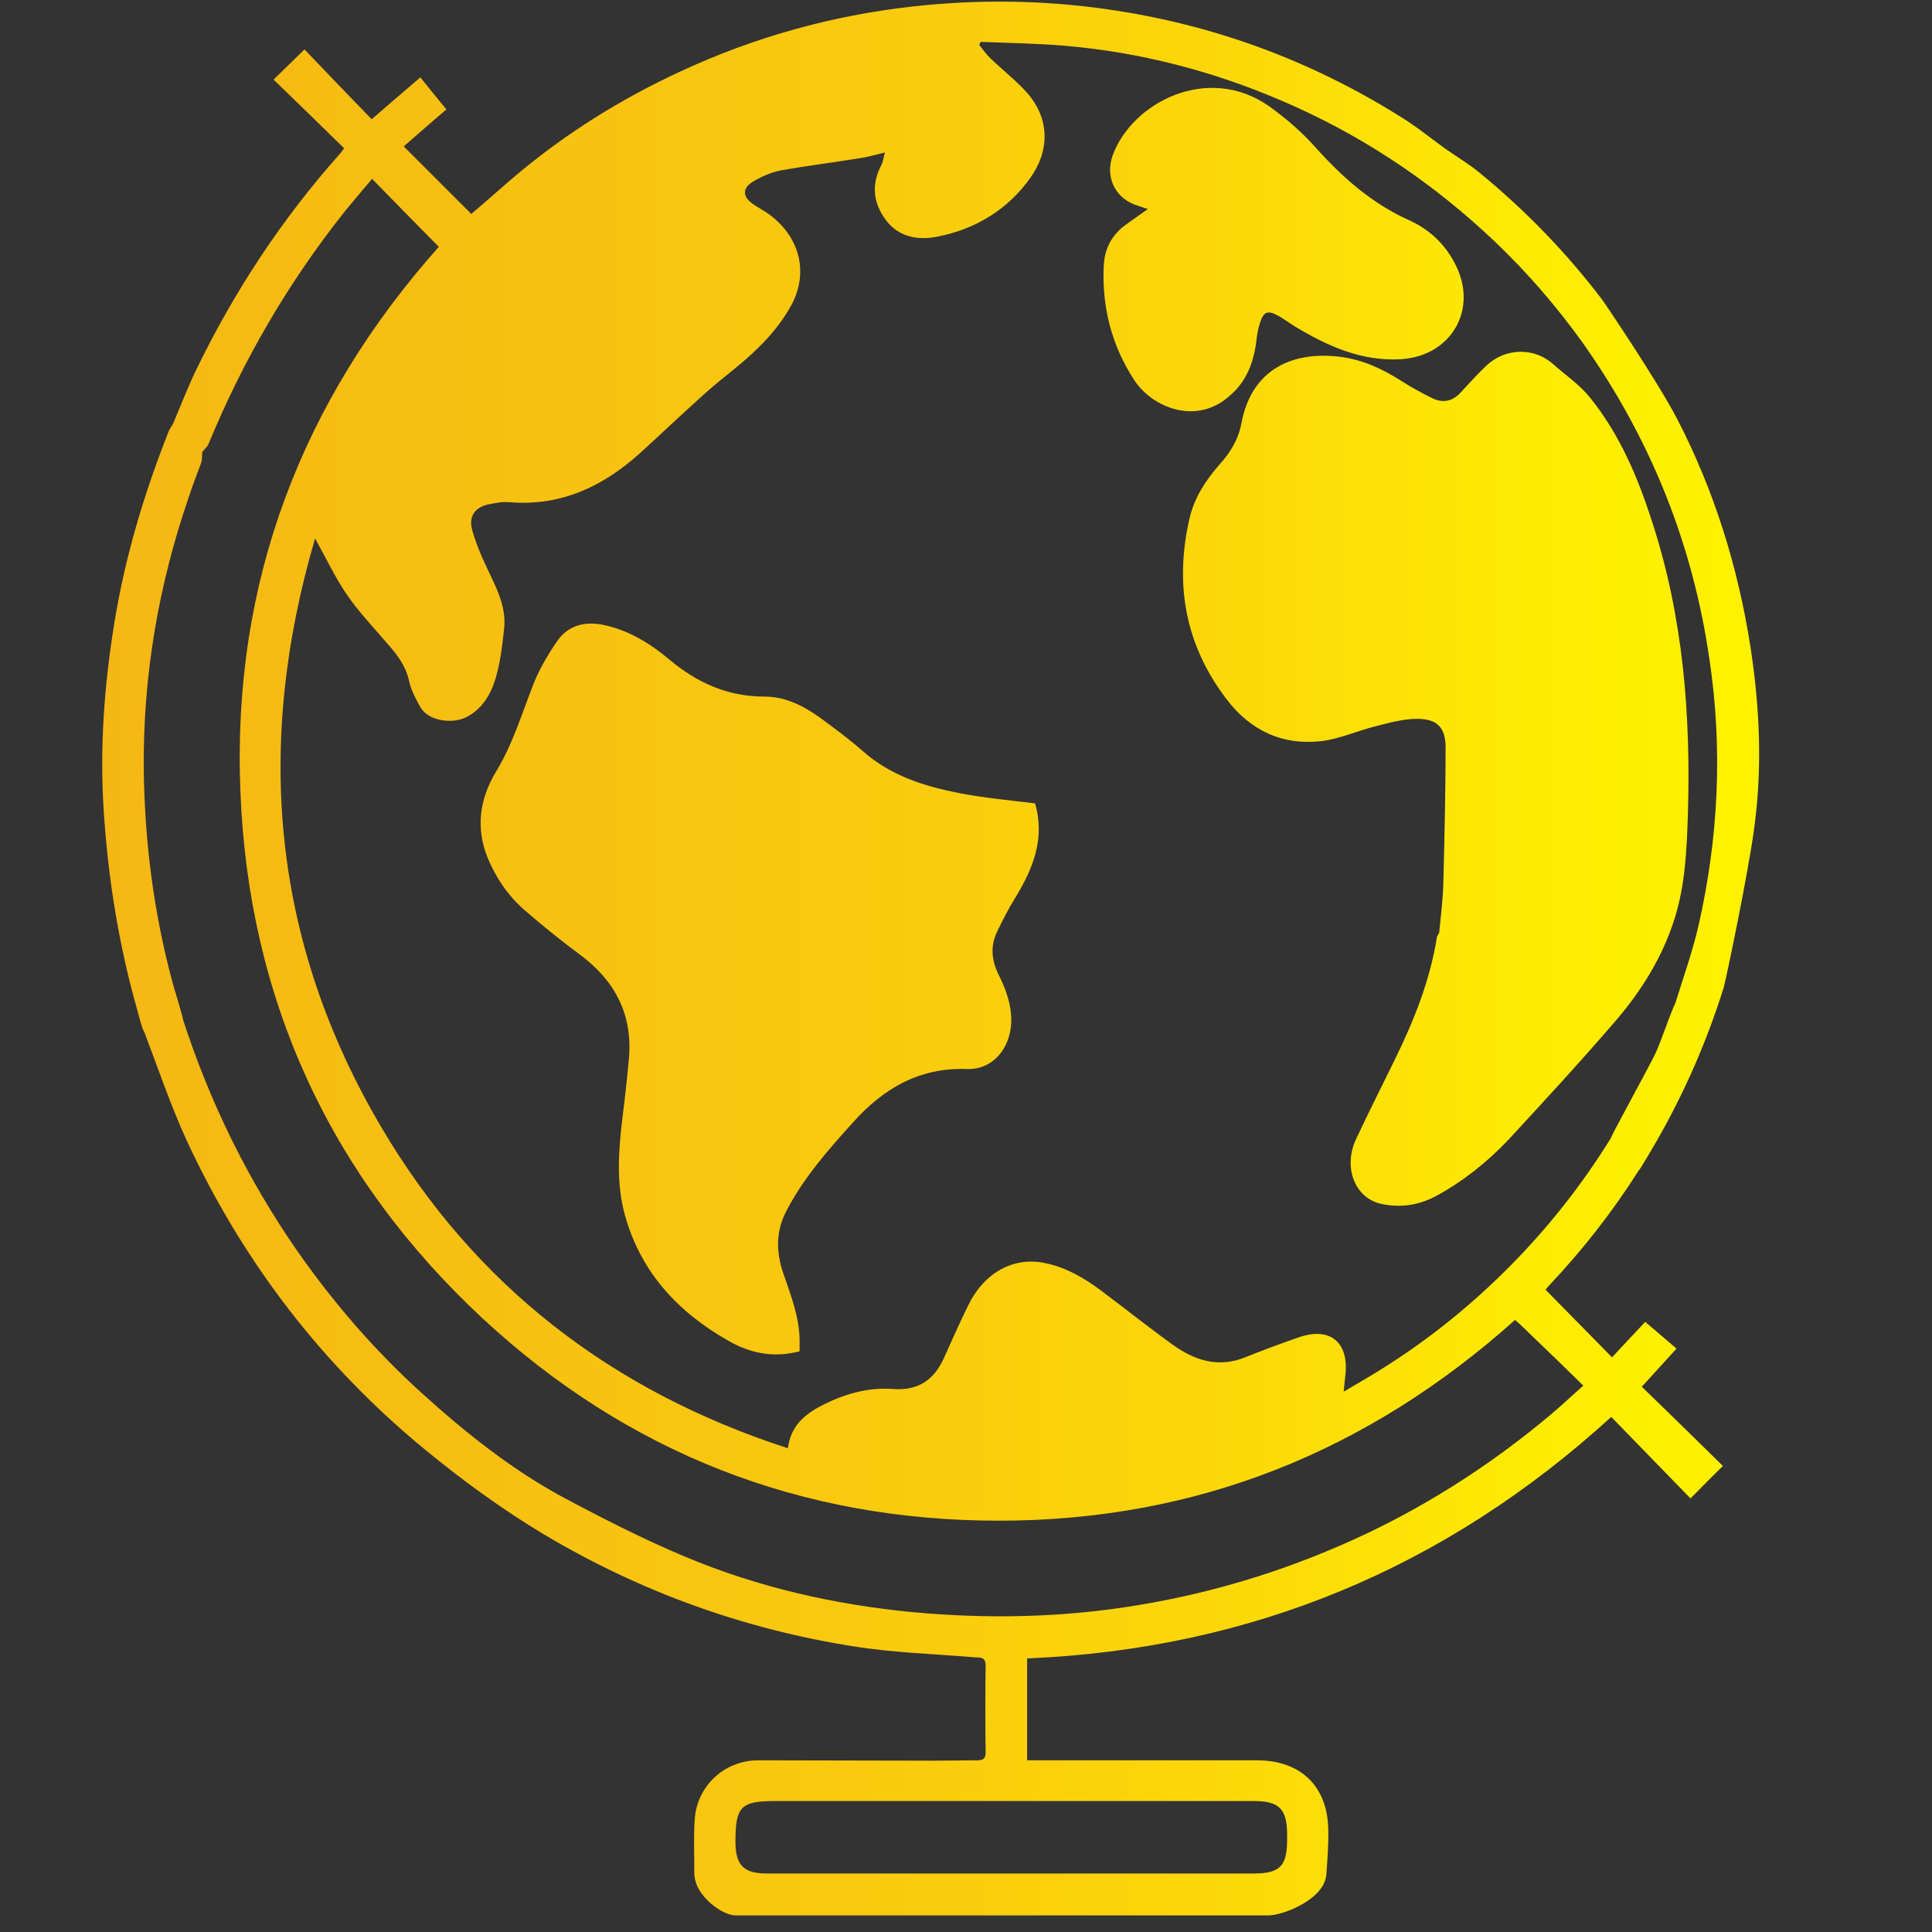
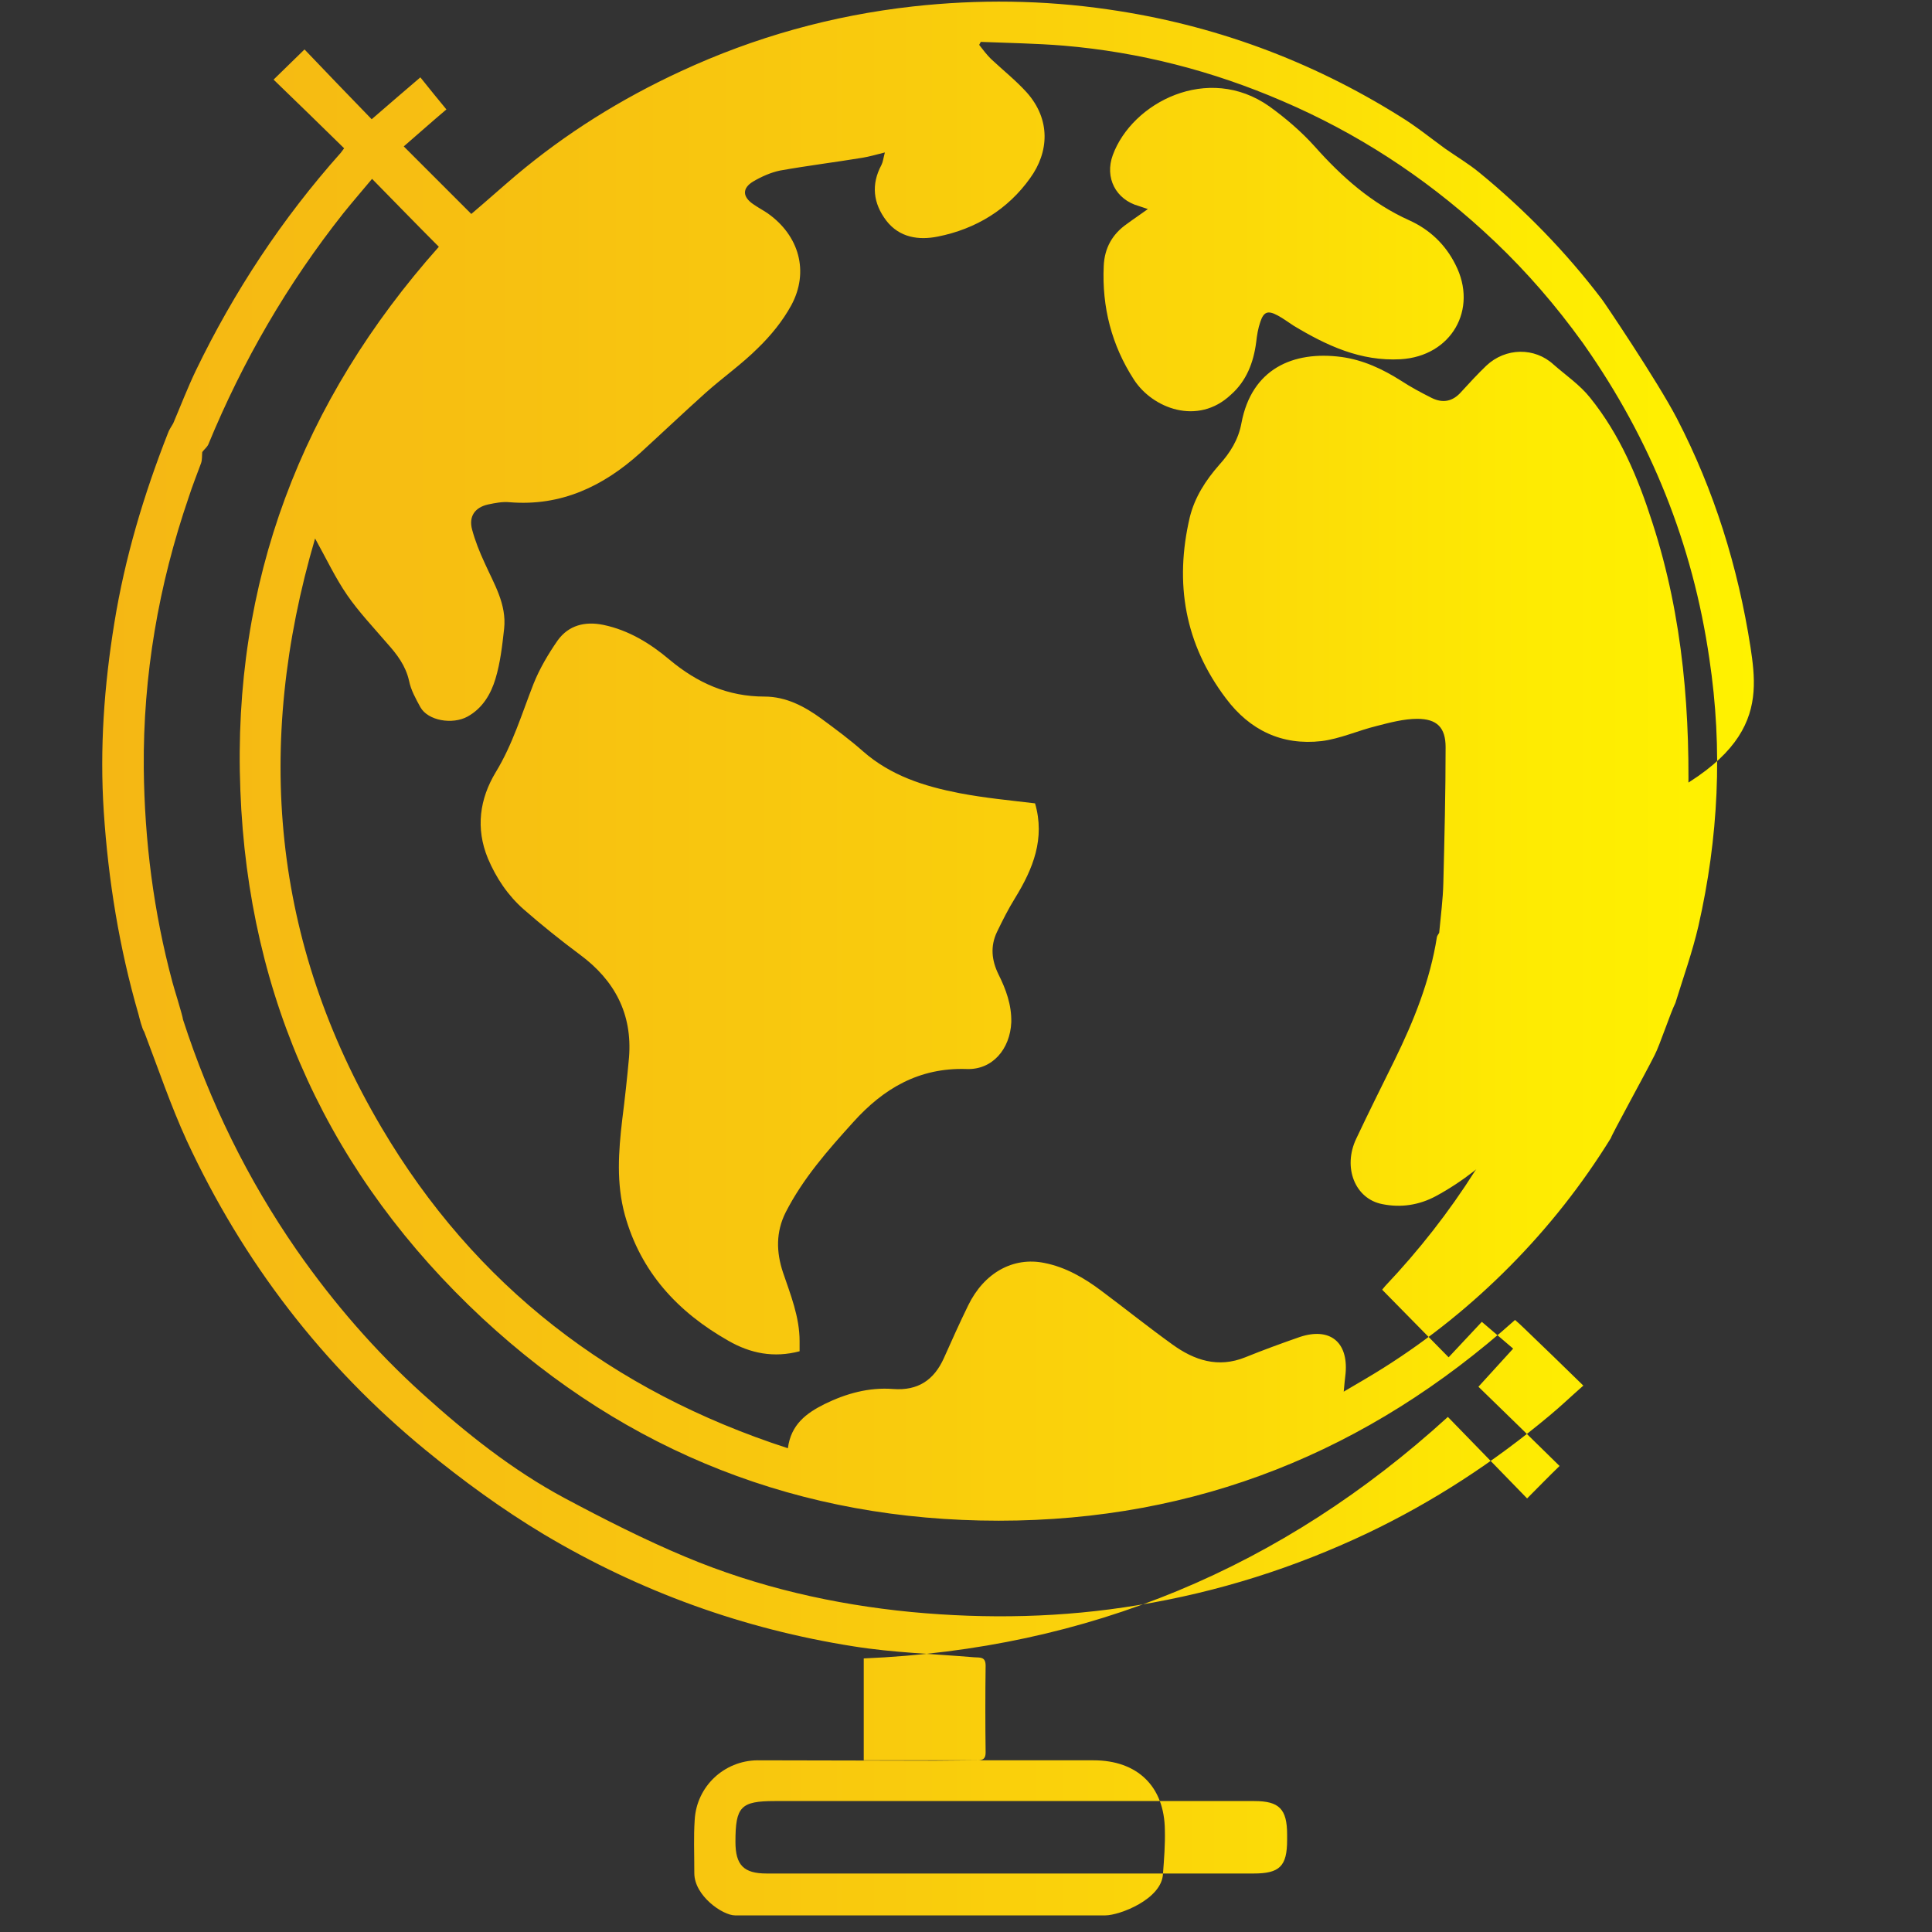
<svg xmlns="http://www.w3.org/2000/svg" version="1.1" id="Layer_1" x="0px" y="0px" width="512px" height="512px" viewBox="0 0 512 512" style="enable-background:new 0 0 512 512;" xml:space="preserve">
  <rect x="0" y="0" width="512" height="512" fill="#333333" stroke="none" />
  <style type="text/css">
	.st0{fill:url(#SVGID_1_);}
</style>
  <linearGradient id="SVGID_1_" gradientUnits="userSpaceOnUse" x1="27.094" y1="256.986" x2="466.19" y2="256.986" gradientTransform="matrix(1 0 0 -1 0 511)">
    <stop offset="0" style="stop-color:#F5B714" />
    <stop offset="0.232" style="stop-color:#F7C011" />
    <stop offset="0.477" style="stop-color:#F9CB0D" />
    <stop offset="0.666" style="stop-color:#FBD709" />
    <stop offset="0.865" style="stop-color:#FEEB02" />
    <stop offset="1" style="stop-color:#FFF200" />
  </linearGradient>
-   <path class="st0" d="M463.9,171.5c-3.3-21.2-9.6-41.5-19.5-60.6c-5.2-10-19.8-31.6-19.9-31.6C415,66.8,404.1,55.6,392,45.7  c-2.8-2.3-6-4.2-9-6.3l0,0c-4-2.9-7.8-6-11.9-8.5C347.3,16,321.5,6.5,293.7,2.5C276.5,0,259.2-0.2,242,1.7  c-21.5,2.4-42,8.1-61.6,17.2c-15.8,7.3-30.4,16.4-43.7,27.6c-4,3.4-7.9,6.9-11.8,10.2c-6-6-11.8-11.8-17.9-17.9  c3.7-3.2,7.4-6.5,11.3-9.8c-2.3-2.8-4.6-5.6-6.9-8.5c-4.2,3.6-8.3,7.1-12.9,11.1c-6-6.2-12-12.4-17.8-18.5c-2.7,2.6-5.2,5.1-8.2,8  c6.3,6.1,12.5,12.1,18.7,18.2c-0.4,0.5-0.6,0.8-0.9,1.2C74.7,58,62,77.3,51.9,98.2c-2.2,4.6-4,9.3-6,14c-0.5,0.9-1.1,1.7-1.4,2.6  c-6.4,16.3-11.4,33-14.2,50.3c-2.7,16.6-3.9,33.2-2.8,50c1.2,18.2,4.1,36.1,9.2,53.7c0.2,0.8,1,4,1.5,4.6c3.7,9.7,7,19.5,11.3,28.9  c14.9,32.1,35.9,59.5,63.3,82c9.9,8.1,20.3,15.7,31.3,22.3c25.5,15.2,52.9,25.1,82.1,29.7c10.6,1.7,21.3,2,32,2.9  c1.5,0.1,3-0.2,3,2.2c-0.1,7.7-0.1,15.3,0,23c0,1.6-0.6,2.1-2.2,2.1c-3.7,0-7.4,0.1-11.1,0.1c-15.7,0-31.5-0.1-47.2-0.1  c-8.8,0.1-16.1,6.9-16.6,15.8c-0.3,4.7-0.1,8.1-0.1,14.1s7.5,11.2,10.8,11.2c17.2,0,33.8,0,43.3,0c25.3,0,63.6,0,98.1,0  c3.8,0,15-4.3,15.3-11c0.3-4,0.6-7.8,0.5-11.6c-0.1-11.6-7.3-18.5-18.9-18.5c-19.2,0-38.3,0-57.5,0c-1.1,0-2.1,0-3.4,0v-27  c59.5-2.5,110.9-24,154.8-64c7.1,7.3,14.1,14.5,21,21.6c2.9-2.9,5.4-5.5,8.6-8.6c-7.1-7-14.3-14-21.5-21c3.1-3.4,6-6.6,9.2-10.1  c-2.9-2.5-5.5-4.7-8.3-7.1c-3,3.2-5.9,6.3-8.8,9.4c-6-6.1-11.7-11.9-17.6-17.9c0.1-0.2,0.5-0.6,0.8-1c8.9-9.4,16.9-19.6,23.8-30.5  l0,0c0.6-0.5,4.6-7.6,5-8.2c7.3-12.8,13.2-26.3,17.6-40.4c0.6-2,6.7-31.3,8.1-42.4C467.1,203.1,466.3,187.2,463.9,171.5z   M423.2,80.5L423.2,80.5C423.2,80.5,423.2,80.4,423.2,80.5C423.2,80.4,423.2,80.5,423.2,80.5z M332.4,477.3c6.6,0,8.7,2.1,8.7,8.9  c0,0.5,0,0.9,0,1.4c0,7-2,8.9-8.9,8.9c-21.5,0-42.9,0-64.4,0s-43.1,0-64.6,0c-6.1,0-8.3-2.2-8.3-8.4c0-9.3,1.4-10.8,10.4-10.8  C247.7,477.3,290.1,477.3,332.4,477.3z M419.6,367.2c-3.3,2.9-6,5.5-8.9,7.9c-14.8,12.4-30.9,22.9-48.3,31.2  c-19.4,9.2-39.6,15.6-60.9,19.1c-19.9,3.3-39.9,3.7-60,1.8c-20.6-2-40.7-6.6-59.8-14.6c-11-4.6-21.6-10-32.1-15.6  c-13.8-7.4-26.1-17.2-37.7-27.7c-12.5-11.3-23.5-24-33.2-37.9c-13.1-18.9-23.1-39.3-30.2-61.2c-0.1-1.1-2.6-9-2.8-9.9  c-5-18.6-7.4-37.5-7.6-56.7C37.9,179,42,155.1,50,131.8c1-3.1,2.2-6.1,3.3-9.1c0.3-0.9,0.2-1.9,0.3-2.9c0.5-0.7,1.2-1.2,1.6-2  c9.1-22.1,21-42.6,35.8-61.3c2.5-3.1,5.1-6.1,7.6-9.1c6,6.1,11.7,12,17.7,18C80,106.2,61.5,154.2,63.7,209.5  c2.1,55.3,23.8,102.3,64.2,139.9C166.3,385,212.2,403,264.7,403c52.4,0,97.8-18.3,136.8-53.2c0.8,0.7,1.6,1.4,2.3,2.1  C409,356.9,414.2,361.9,419.6,367.2z M450.1,245.4c-1.6,6.9-4,13.6-6.1,20.4l0,0c-1.4,2.8-4.1,11.1-5.5,13.8  c-2.5,5-11.5,21.3-11.6,22c-7.6,12.3-16.5,23.6-26.7,33.9c-10.1,10.2-21.2,19.2-33.4,26.9c-3.3,2.1-6.8,4.1-10.7,6.4  c0.2-2,0.3-3.4,0.5-4.9c0.7-8.3-4.2-12.2-12.1-9.6c-4.9,1.7-9.8,3.5-14.5,5.4c-7.2,2.9-13.5,0.8-19.3-3.4  c-6.4-4.6-12.5-9.5-18.8-14.2c-4.5-3.4-9.5-6.3-15.1-7.4c-8.3-1.7-16,2.6-20.2,11.2c-2.3,4.7-4.4,9.4-6.5,14.1  c-2.6,5.7-6.8,8.6-13.4,8.1c-6.4-0.5-12.5,1.2-18.2,4c-4.8,2.4-8.9,5.4-9.7,11.7c-46.6-15.1-83-43.1-107.7-85  c-29-49.1-33.7-101.3-17.6-156.1c3,5.4,5.4,10.5,8.5,15s7,8.6,10.6,12.8c2.6,2.9,4.9,5.9,5.8,9.9c0.5,2.5,1.8,4.8,3,7  c2,3.6,8.5,4.7,12.5,2.5s6.2-6,7.4-10c1.3-4.3,1.8-8.8,2.3-13.3c0.7-6.5-2.7-11.9-5.2-17.5c-1.3-2.8-2.5-5.8-3.3-8.8  c-0.9-3.4,0.7-5.8,4.2-6.6c1.9-0.4,3.9-0.8,5.8-0.6c13.6,1.1,24.7-4.2,34.5-13c5.8-5.3,11.5-10.7,17.4-16c4.6-4.1,9.6-7.6,13.9-11.9  c3.4-3.3,6.5-7.1,8.8-11.3c4.8-8.9,2.1-18.5-6.3-24.4c-1.2-0.8-2.5-1.5-3.8-2.4c-2.8-1.9-3-4.2,0-6c2.2-1.3,4.7-2.4,7.1-2.9  c7.3-1.3,14.6-2.2,21.9-3.4c1.8-0.3,3.5-0.8,5.9-1.4c-0.4,1.5-0.5,2.5-0.9,3.3c-2.8,5.2-2.2,10.2,1.3,14.8c3.5,4.5,8.6,5.2,13.6,4.2  c10.1-2,18.6-7.2,24.5-15.5c5-6.9,5.5-15.5-0.9-22.7c-2.9-3.2-6.3-5.9-9.5-8.9c-1.1-1.1-2.1-2.4-3.1-3.7c0.1-0.3,0.3-0.5,0.4-0.8  c7.4,0.3,14.7,0.4,22,1c20.1,1.7,39.5,6.7,58,14.7c19.6,8.4,37.3,19.9,53.1,34.3c8.7,7.9,16.5,16.5,23.6,25.9c1,1.4,3,4,3.3,4.5  c17.6,25.1,28.7,52.7,33.1,83.1C456.6,198.5,455.4,222.1,450.1,245.4z M274.3,212.9c2.7,9.3-0.5,17.3-5.3,25.1  c-1.8,2.9-3.3,5.9-4.8,9c-1.8,3.8-1.4,7.5,0.4,11.2c2,4,3.5,8.1,3.4,12.7c-0.3,7.1-5,12.7-11.9,12.4c-12.6-0.4-22,5.2-30,14.1  c-6.7,7.4-13.3,14.9-17.9,23.9c-2.6,5.2-2.5,10.5-0.7,15.9c2,5.9,4.4,11.8,4.4,18.2c0,0.9,0,1.8,0,2.7c-6.8,1.8-13,0.6-18.9-2.8  c-13.4-7.6-23.2-18.2-27.4-33.3c-2.3-8.4-1.7-16.8-0.7-25.3c0.7-5.5,1.3-11,1.8-16.5c0.9-11.5-3.8-20.4-13-27.2  c-5.1-3.8-10.1-7.8-14.9-12c-4.2-3.7-7.3-8.3-9.5-13.5c-3.3-8-2.2-15.8,2.1-22.9c4.5-7.4,6.9-15.5,10-23.4c1.6-4,3.9-7.9,6.4-11.5  c2.9-4,7.2-5.1,12.1-4.1c6.7,1.4,12.4,4.9,17.5,9.2c7.4,6.2,15.5,9.8,25.2,9.8c5.7,0,10.6,2.6,15,5.8c3.8,2.8,7.6,5.6,11.1,8.7  c7.4,6.5,16.3,9.3,25.6,11.1C261.1,211.5,267.7,212.1,274.3,212.9z M437.9,138.5c8.2,25.2,10.2,51.2,9.4,77.5  c-0.3,9.2-0.7,18.5-3.5,27.4c-3.2,10.2-8.8,19.2-15.7,27.2c-9.2,10.7-18.8,21.1-28.4,31.5c-5.6,5.9-12,11-19.2,14.9  c-4.5,2.4-9.3,3.1-14.2,2.1c-7.2-1.4-10.5-9.7-6.9-17.3c3.3-7,6.8-14,10.2-20.9c5.1-10.4,9.4-21.1,11.2-32.6  c0.1-0.4,0.4-0.7,0.6-1.1c0.4-4.4,1-8.8,1.1-13.2c0.3-12,0.6-24,0.6-36c0-5.2-2.3-7.5-7.5-7.5c-3.6,0-7.3,1-10.8,1.9  c-4.9,1.2-9.7,3.4-14.6,4c-10.5,1.2-19-2.9-25.3-11.3c-10.9-14.4-13.7-30.5-9.6-48c1.3-5.3,4.2-9.8,7.8-13.9  c2.9-3.2,5.1-6.7,5.9-11.1c2.7-14.3,13.6-19.2,26.5-17.5c5.8,0.8,10.9,3.2,15.8,6.3c2.6,1.7,5.4,3.2,8.2,4.6  c2.9,1.4,5.5,0.9,7.7-1.6c2.2-2.4,4.4-4.8,6.7-7c5.1-4.8,12.8-4.9,17.8-0.3c3.3,2.9,7,5.4,9.7,8.8  C429.3,115.2,434.1,126.6,437.9,138.5z M300.5,100.6c-5.9-9.1-8.5-19.2-8-30.1c0.2-4.8,2.3-8.5,6.2-11.2c1.6-1.2,3.3-2.3,5.5-3.9  c-1.2-0.4-1.8-0.6-2.4-0.8c-6.1-1.7-9.1-7.5-6.9-13.5c5.1-13.9,25.2-24.4,41.5-12.9c4.3,3.1,8.5,6.7,12,10.6  c7.2,8.1,15.1,15.1,25.1,19.6c5.3,2.4,9.5,6.3,12.2,11.7c6.1,11.9-1.1,24.3-14.5,25.1c-10.6,0.6-19.6-3.6-28.4-8.9  c-1.4-0.9-2.7-1.9-4.2-2.7c-2.6-1.4-3.7-1-4.6,1.7c-0.6,1.7-0.9,3.6-1.1,5.4c-0.7,5.4-2.6,10.3-6.7,13.9  C317.4,112.9,305.4,108.2,300.5,100.6z" />
+   <path class="st0" d="M463.9,171.5c-3.3-21.2-9.6-41.5-19.5-60.6c-5.2-10-19.8-31.6-19.9-31.6C415,66.8,404.1,55.6,392,45.7  c-2.8-2.3-6-4.2-9-6.3l0,0c-4-2.9-7.8-6-11.9-8.5C347.3,16,321.5,6.5,293.7,2.5C276.5,0,259.2-0.2,242,1.7  c-21.5,2.4-42,8.1-61.6,17.2c-15.8,7.3-30.4,16.4-43.7,27.6c-4,3.4-7.9,6.9-11.8,10.2c-6-6-11.8-11.8-17.9-17.9  c3.7-3.2,7.4-6.5,11.3-9.8c-2.3-2.8-4.6-5.6-6.9-8.5c-4.2,3.6-8.3,7.1-12.9,11.1c-6-6.2-12-12.4-17.8-18.5c-2.7,2.6-5.2,5.1-8.2,8  c6.3,6.1,12.5,12.1,18.7,18.2c-0.4,0.5-0.6,0.8-0.9,1.2C74.7,58,62,77.3,51.9,98.2c-2.2,4.6-4,9.3-6,14c-0.5,0.9-1.1,1.7-1.4,2.6  c-6.4,16.3-11.4,33-14.2,50.3c-2.7,16.6-3.9,33.2-2.8,50c1.2,18.2,4.1,36.1,9.2,53.7c0.2,0.8,1,4,1.5,4.6c3.7,9.7,7,19.5,11.3,28.9  c14.9,32.1,35.9,59.5,63.3,82c9.9,8.1,20.3,15.7,31.3,22.3c25.5,15.2,52.9,25.1,82.1,29.7c10.6,1.7,21.3,2,32,2.9  c1.5,0.1,3-0.2,3,2.2c-0.1,7.7-0.1,15.3,0,23c0,1.6-0.6,2.1-2.2,2.1c-3.7,0-7.4,0.1-11.1,0.1c-15.7,0-31.5-0.1-47.2-0.1  c-8.8,0.1-16.1,6.9-16.6,15.8c-0.3,4.7-0.1,8.1-0.1,14.1s7.5,11.2,10.8,11.2c25.3,0,63.6,0,98.1,0  c3.8,0,15-4.3,15.3-11c0.3-4,0.6-7.8,0.5-11.6c-0.1-11.6-7.3-18.5-18.9-18.5c-19.2,0-38.3,0-57.5,0c-1.1,0-2.1,0-3.4,0v-27  c59.5-2.5,110.9-24,154.8-64c7.1,7.3,14.1,14.5,21,21.6c2.9-2.9,5.4-5.5,8.6-8.6c-7.1-7-14.3-14-21.5-21c3.1-3.4,6-6.6,9.2-10.1  c-2.9-2.5-5.5-4.7-8.3-7.1c-3,3.2-5.9,6.3-8.8,9.4c-6-6.1-11.7-11.9-17.6-17.9c0.1-0.2,0.5-0.6,0.8-1c8.9-9.4,16.9-19.6,23.8-30.5  l0,0c0.6-0.5,4.6-7.6,5-8.2c7.3-12.8,13.2-26.3,17.6-40.4c0.6-2,6.7-31.3,8.1-42.4C467.1,203.1,466.3,187.2,463.9,171.5z   M423.2,80.5L423.2,80.5C423.2,80.5,423.2,80.4,423.2,80.5C423.2,80.4,423.2,80.5,423.2,80.5z M332.4,477.3c6.6,0,8.7,2.1,8.7,8.9  c0,0.5,0,0.9,0,1.4c0,7-2,8.9-8.9,8.9c-21.5,0-42.9,0-64.4,0s-43.1,0-64.6,0c-6.1,0-8.3-2.2-8.3-8.4c0-9.3,1.4-10.8,10.4-10.8  C247.7,477.3,290.1,477.3,332.4,477.3z M419.6,367.2c-3.3,2.9-6,5.5-8.9,7.9c-14.8,12.4-30.9,22.9-48.3,31.2  c-19.4,9.2-39.6,15.6-60.9,19.1c-19.9,3.3-39.9,3.7-60,1.8c-20.6-2-40.7-6.6-59.8-14.6c-11-4.6-21.6-10-32.1-15.6  c-13.8-7.4-26.1-17.2-37.7-27.7c-12.5-11.3-23.5-24-33.2-37.9c-13.1-18.9-23.1-39.3-30.2-61.2c-0.1-1.1-2.6-9-2.8-9.9  c-5-18.6-7.4-37.5-7.6-56.7C37.9,179,42,155.1,50,131.8c1-3.1,2.2-6.1,3.3-9.1c0.3-0.9,0.2-1.9,0.3-2.9c0.5-0.7,1.2-1.2,1.6-2  c9.1-22.1,21-42.6,35.8-61.3c2.5-3.1,5.1-6.1,7.6-9.1c6,6.1,11.7,12,17.7,18C80,106.2,61.5,154.2,63.7,209.5  c2.1,55.3,23.8,102.3,64.2,139.9C166.3,385,212.2,403,264.7,403c52.4,0,97.8-18.3,136.8-53.2c0.8,0.7,1.6,1.4,2.3,2.1  C409,356.9,414.2,361.9,419.6,367.2z M450.1,245.4c-1.6,6.9-4,13.6-6.1,20.4l0,0c-1.4,2.8-4.1,11.1-5.5,13.8  c-2.5,5-11.5,21.3-11.6,22c-7.6,12.3-16.5,23.6-26.7,33.9c-10.1,10.2-21.2,19.2-33.4,26.9c-3.3,2.1-6.8,4.1-10.7,6.4  c0.2-2,0.3-3.4,0.5-4.9c0.7-8.3-4.2-12.2-12.1-9.6c-4.9,1.7-9.8,3.5-14.5,5.4c-7.2,2.9-13.5,0.8-19.3-3.4  c-6.4-4.6-12.5-9.5-18.8-14.2c-4.5-3.4-9.5-6.3-15.1-7.4c-8.3-1.7-16,2.6-20.2,11.2c-2.3,4.7-4.4,9.4-6.5,14.1  c-2.6,5.7-6.8,8.6-13.4,8.1c-6.4-0.5-12.5,1.2-18.2,4c-4.8,2.4-8.9,5.4-9.7,11.7c-46.6-15.1-83-43.1-107.7-85  c-29-49.1-33.7-101.3-17.6-156.1c3,5.4,5.4,10.5,8.5,15s7,8.6,10.6,12.8c2.6,2.9,4.9,5.9,5.8,9.9c0.5,2.5,1.8,4.8,3,7  c2,3.6,8.5,4.7,12.5,2.5s6.2-6,7.4-10c1.3-4.3,1.8-8.8,2.3-13.3c0.7-6.5-2.7-11.9-5.2-17.5c-1.3-2.8-2.5-5.8-3.3-8.8  c-0.9-3.4,0.7-5.8,4.2-6.6c1.9-0.4,3.9-0.8,5.8-0.6c13.6,1.1,24.7-4.2,34.5-13c5.8-5.3,11.5-10.7,17.4-16c4.6-4.1,9.6-7.6,13.9-11.9  c3.4-3.3,6.5-7.1,8.8-11.3c4.8-8.9,2.1-18.5-6.3-24.4c-1.2-0.8-2.5-1.5-3.8-2.4c-2.8-1.9-3-4.2,0-6c2.2-1.3,4.7-2.4,7.1-2.9  c7.3-1.3,14.6-2.2,21.9-3.4c1.8-0.3,3.5-0.8,5.9-1.4c-0.4,1.5-0.5,2.5-0.9,3.3c-2.8,5.2-2.2,10.2,1.3,14.8c3.5,4.5,8.6,5.2,13.6,4.2  c10.1-2,18.6-7.2,24.5-15.5c5-6.9,5.5-15.5-0.9-22.7c-2.9-3.2-6.3-5.9-9.5-8.9c-1.1-1.1-2.1-2.4-3.1-3.7c0.1-0.3,0.3-0.5,0.4-0.8  c7.4,0.3,14.7,0.4,22,1c20.1,1.7,39.5,6.7,58,14.7c19.6,8.4,37.3,19.9,53.1,34.3c8.7,7.9,16.5,16.5,23.6,25.9c1,1.4,3,4,3.3,4.5  c17.6,25.1,28.7,52.7,33.1,83.1C456.6,198.5,455.4,222.1,450.1,245.4z M274.3,212.9c2.7,9.3-0.5,17.3-5.3,25.1  c-1.8,2.9-3.3,5.9-4.8,9c-1.8,3.8-1.4,7.5,0.4,11.2c2,4,3.5,8.1,3.4,12.7c-0.3,7.1-5,12.7-11.9,12.4c-12.6-0.4-22,5.2-30,14.1  c-6.7,7.4-13.3,14.9-17.9,23.9c-2.6,5.2-2.5,10.5-0.7,15.9c2,5.9,4.4,11.8,4.4,18.2c0,0.9,0,1.8,0,2.7c-6.8,1.8-13,0.6-18.9-2.8  c-13.4-7.6-23.2-18.2-27.4-33.3c-2.3-8.4-1.7-16.8-0.7-25.3c0.7-5.5,1.3-11,1.8-16.5c0.9-11.5-3.8-20.4-13-27.2  c-5.1-3.8-10.1-7.8-14.9-12c-4.2-3.7-7.3-8.3-9.5-13.5c-3.3-8-2.2-15.8,2.1-22.9c4.5-7.4,6.9-15.5,10-23.4c1.6-4,3.9-7.9,6.4-11.5  c2.9-4,7.2-5.1,12.1-4.1c6.7,1.4,12.4,4.9,17.5,9.2c7.4,6.2,15.5,9.8,25.2,9.8c5.7,0,10.6,2.6,15,5.8c3.8,2.8,7.6,5.6,11.1,8.7  c7.4,6.5,16.3,9.3,25.6,11.1C261.1,211.5,267.7,212.1,274.3,212.9z M437.9,138.5c8.2,25.2,10.2,51.2,9.4,77.5  c-0.3,9.2-0.7,18.5-3.5,27.4c-3.2,10.2-8.8,19.2-15.7,27.2c-9.2,10.7-18.8,21.1-28.4,31.5c-5.6,5.9-12,11-19.2,14.9  c-4.5,2.4-9.3,3.1-14.2,2.1c-7.2-1.4-10.5-9.7-6.9-17.3c3.3-7,6.8-14,10.2-20.9c5.1-10.4,9.4-21.1,11.2-32.6  c0.1-0.4,0.4-0.7,0.6-1.1c0.4-4.4,1-8.8,1.1-13.2c0.3-12,0.6-24,0.6-36c0-5.2-2.3-7.5-7.5-7.5c-3.6,0-7.3,1-10.8,1.9  c-4.9,1.2-9.7,3.4-14.6,4c-10.5,1.2-19-2.9-25.3-11.3c-10.9-14.4-13.7-30.5-9.6-48c1.3-5.3,4.2-9.8,7.8-13.9  c2.9-3.2,5.1-6.7,5.9-11.1c2.7-14.3,13.6-19.2,26.5-17.5c5.8,0.8,10.9,3.2,15.8,6.3c2.6,1.7,5.4,3.2,8.2,4.6  c2.9,1.4,5.5,0.9,7.7-1.6c2.2-2.4,4.4-4.8,6.7-7c5.1-4.8,12.8-4.9,17.8-0.3c3.3,2.9,7,5.4,9.7,8.8  C429.3,115.2,434.1,126.6,437.9,138.5z M300.5,100.6c-5.9-9.1-8.5-19.2-8-30.1c0.2-4.8,2.3-8.5,6.2-11.2c1.6-1.2,3.3-2.3,5.5-3.9  c-1.2-0.4-1.8-0.6-2.4-0.8c-6.1-1.7-9.1-7.5-6.9-13.5c5.1-13.9,25.2-24.4,41.5-12.9c4.3,3.1,8.5,6.7,12,10.6  c7.2,8.1,15.1,15.1,25.1,19.6c5.3,2.4,9.5,6.3,12.2,11.7c6.1,11.9-1.1,24.3-14.5,25.1c-10.6,0.6-19.6-3.6-28.4-8.9  c-1.4-0.9-2.7-1.9-4.2-2.7c-2.6-1.4-3.7-1-4.6,1.7c-0.6,1.7-0.9,3.6-1.1,5.4c-0.7,5.4-2.6,10.3-6.7,13.9  C317.4,112.9,305.4,108.2,300.5,100.6z" />
</svg>